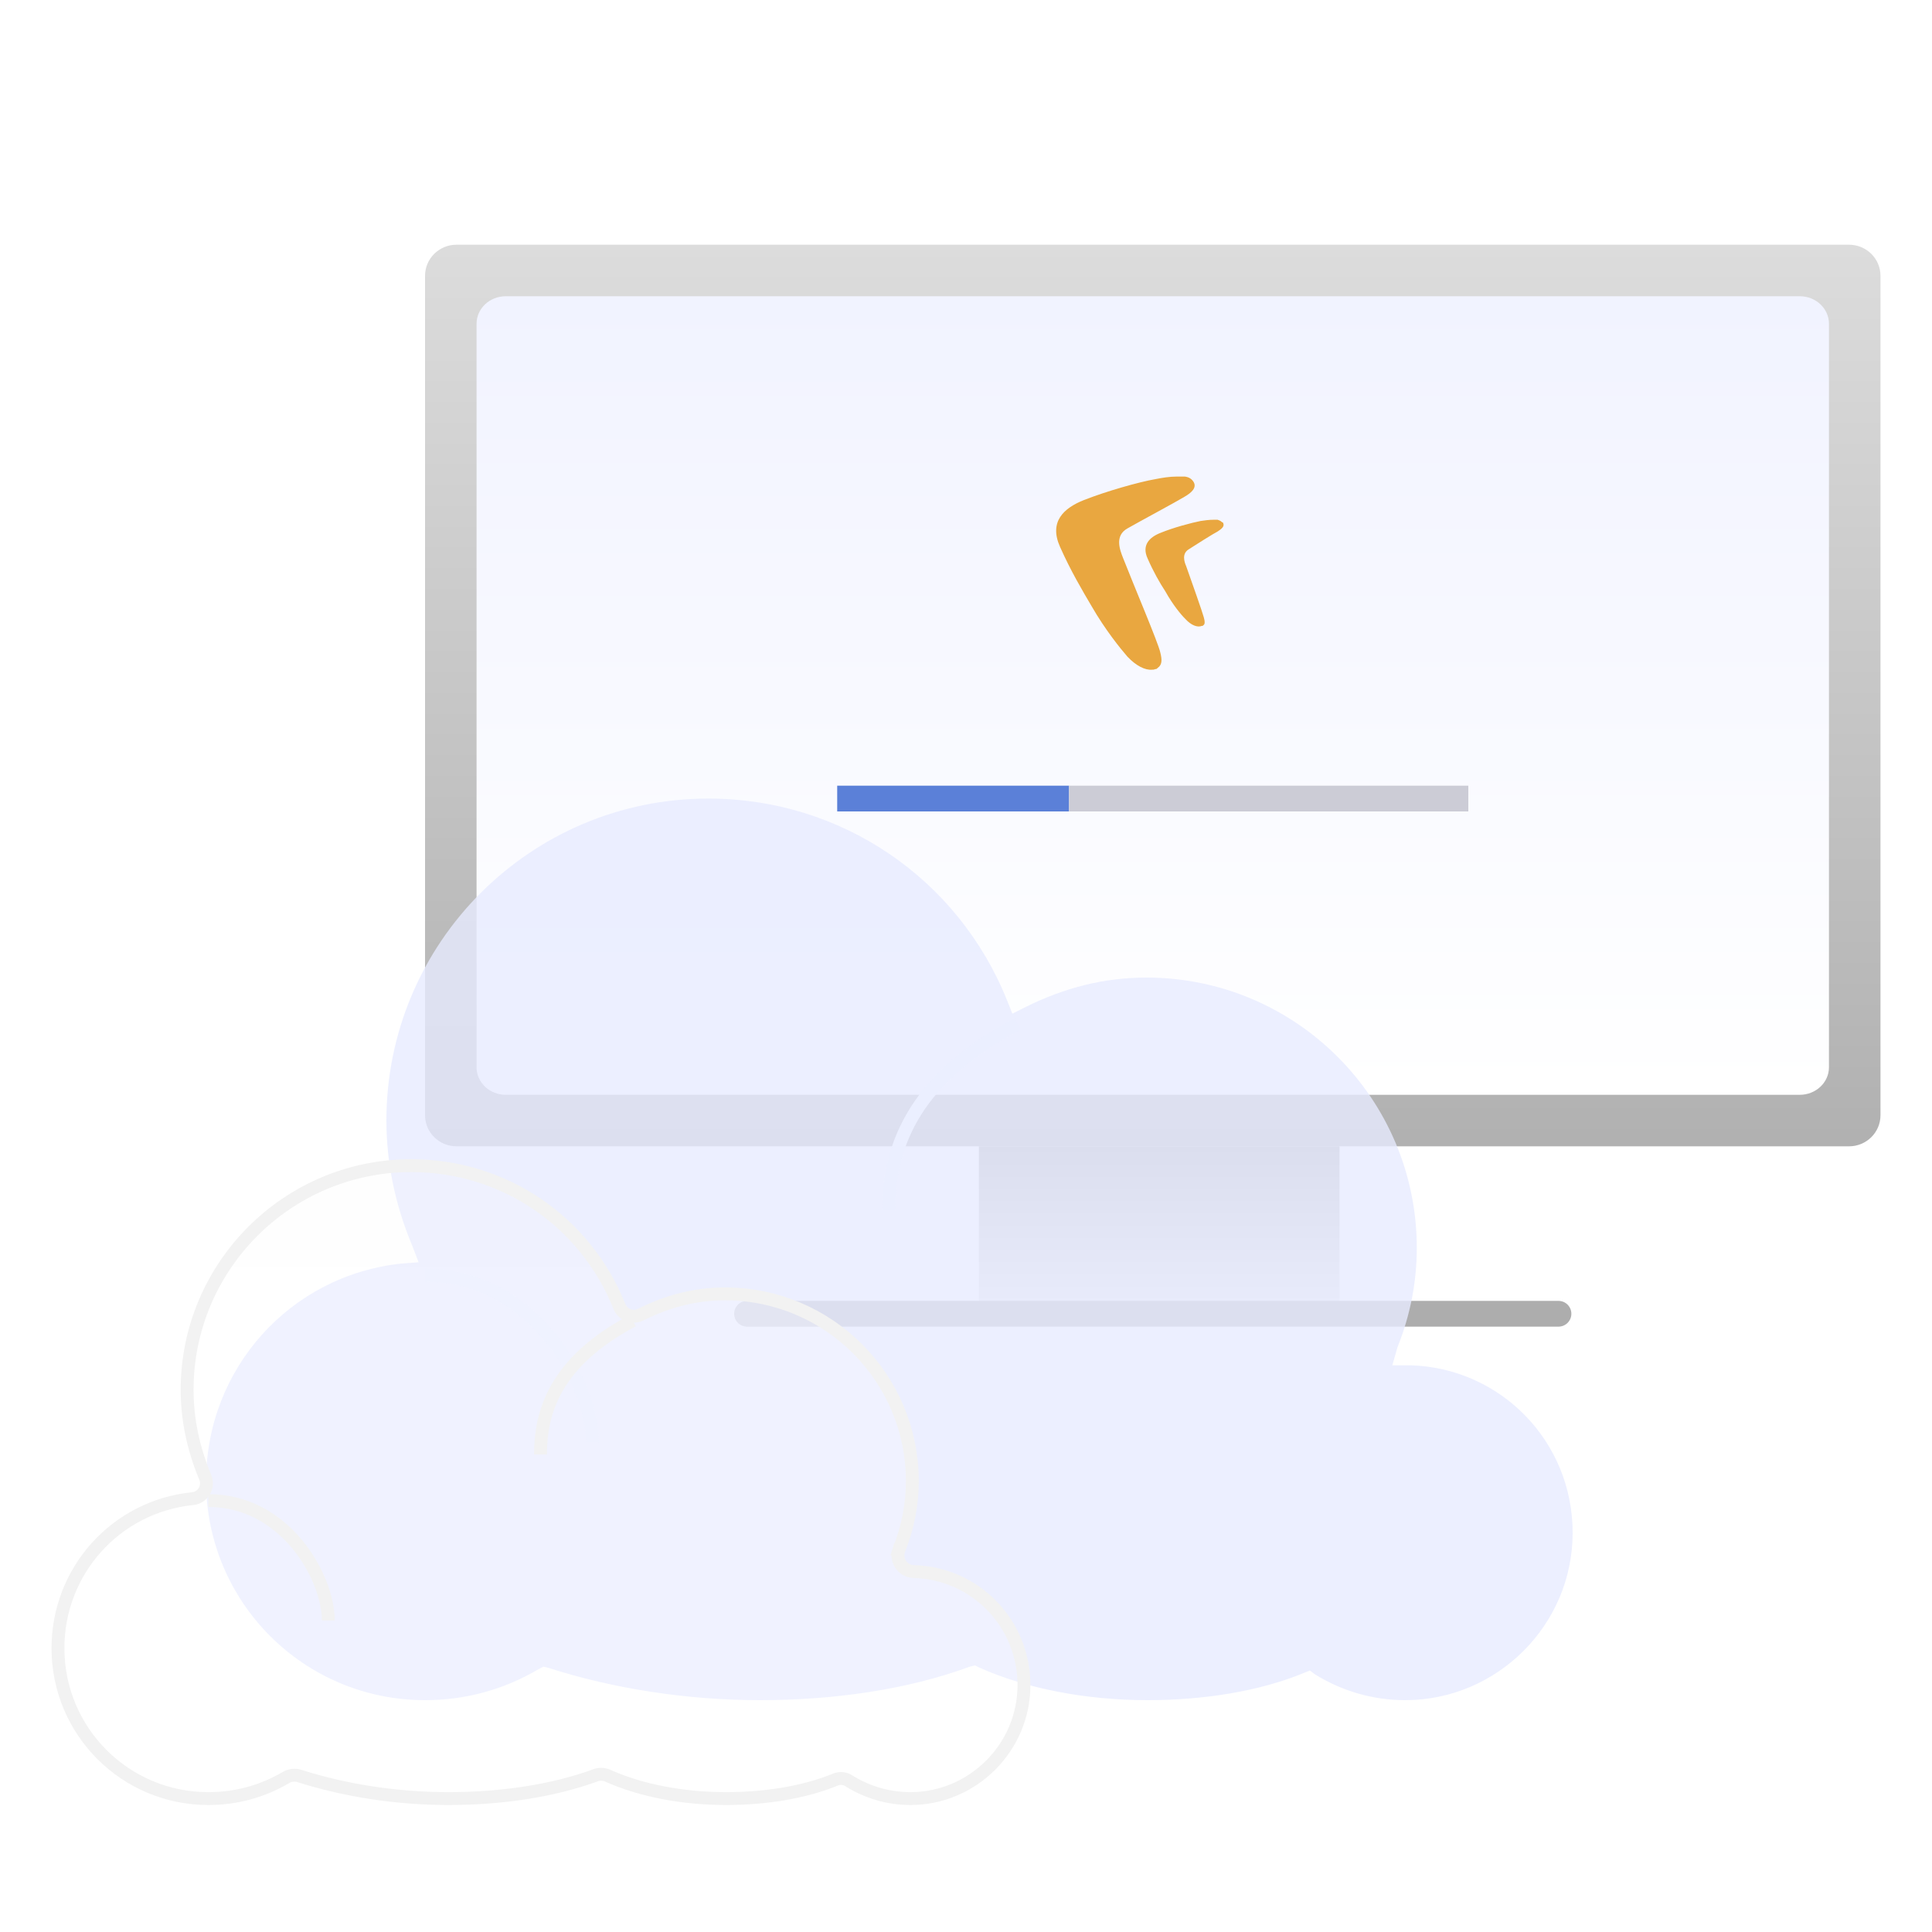
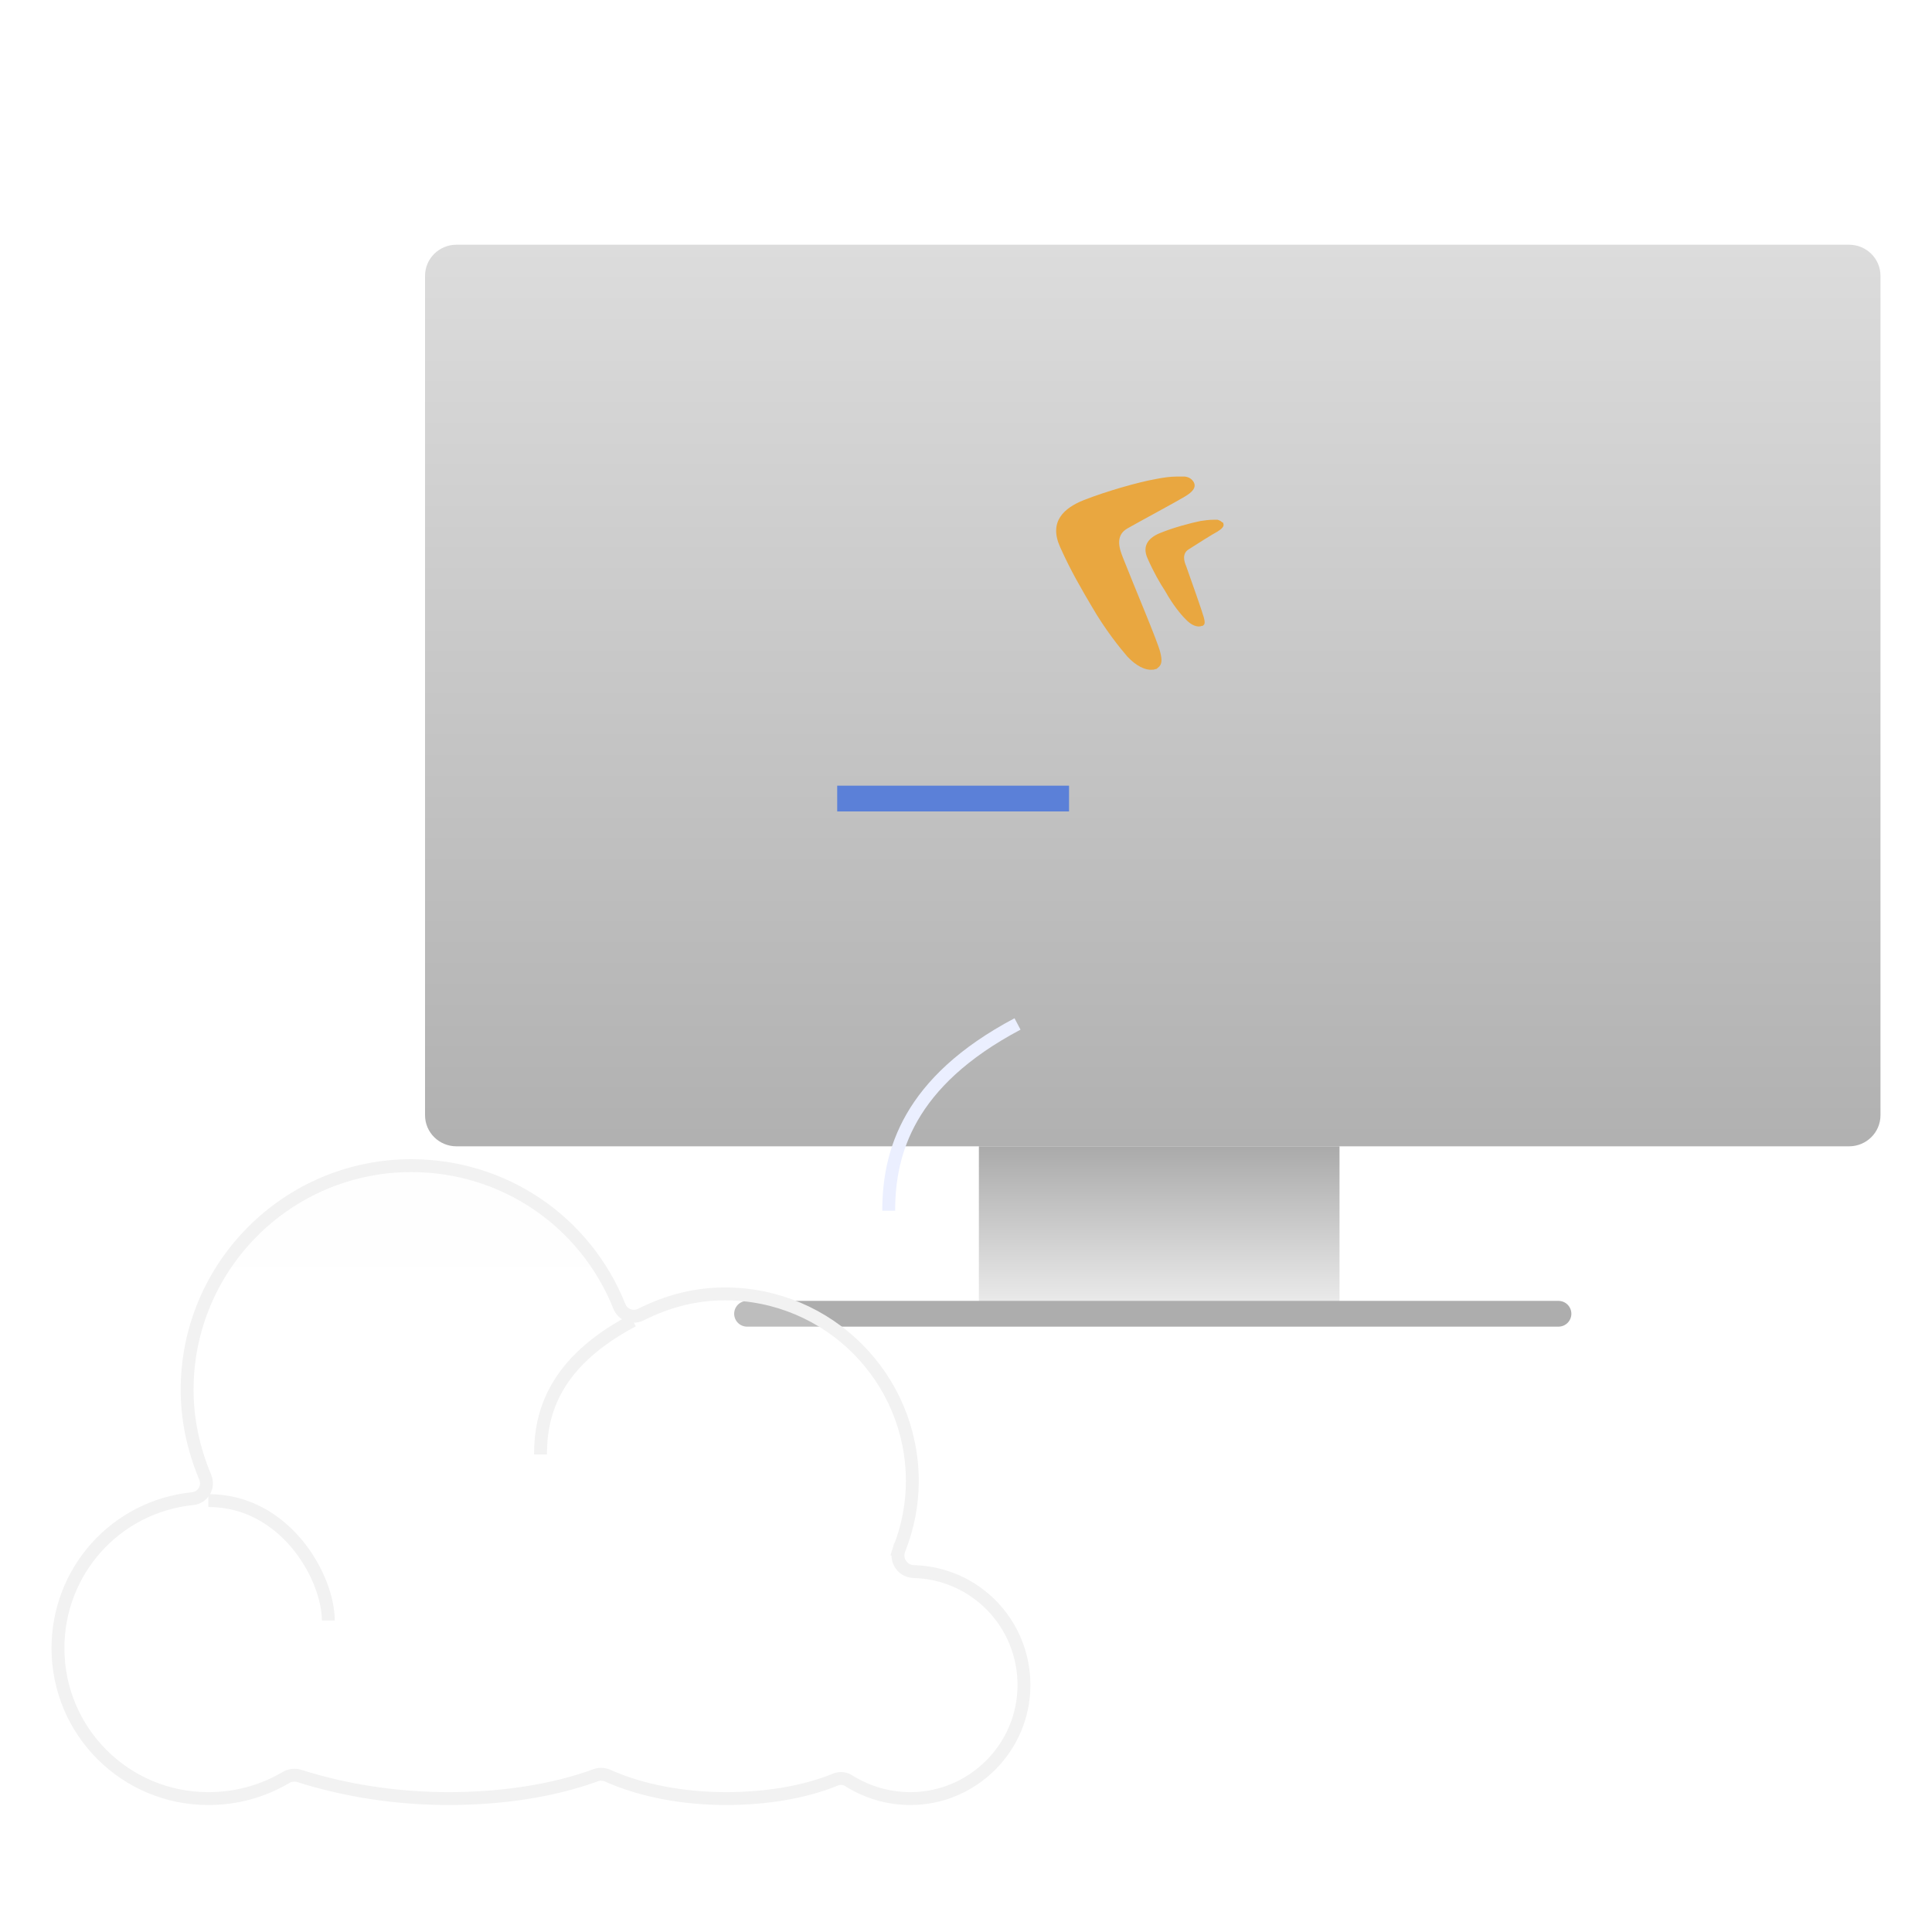
<svg xmlns="http://www.w3.org/2000/svg" width="150" height="150" viewBox="0 0 150 150" fill="none">
  <g clip-path="url(#clip0_2254_11657)">
    <path d="M143.561 19H35.439C34.092 19 33 20.081 33 21.414V86.586C33 87.919 34.092 89 35.439 89H143.561C144.908 89 146 87.919 146 86.586V21.414C146 20.081 144.908 19 143.561 19Z" fill="url(#paint0_linear_2254_11657)" />
-     <path d="M139.734 23H39.266C38.015 23 37 23.957 37 25.138V82.862C37 84.043 38.015 85 39.266 85H139.734C140.985 85 142 84.043 142 82.862V25.138C142 23.957 140.985 23 139.734 23Z" fill="url(#paint1_linear_2254_11657)" />
    <path d="M91.356 37C90.818 37 90.231 37.096 89.741 37.192C88.371 37.431 85.875 38.15 84.162 38.821C82.596 39.443 81.421 40.497 82.302 42.462C83.134 44.33 84.015 45.815 84.749 47.061C85.826 48.929 87.001 50.367 87.539 50.989C88.224 51.708 88.909 52.043 89.448 51.995C89.546 51.995 89.594 51.995 89.692 51.948H89.741C89.79 51.948 89.839 51.9 89.888 51.852C90.231 51.612 90.231 51.229 90.084 50.654C89.937 49.935 87.979 45.336 87.196 43.324C86.952 42.701 86.511 41.599 87.539 41.024C88.371 40.545 91.405 38.916 91.944 38.581C92.531 38.246 92.922 37.862 92.678 37.431C92.531 37.192 92.335 37.048 91.993 37C91.846 37 91.601 37 91.356 37ZM93.461 47.923C93.363 47.54 92.482 45.049 92.091 43.947C91.944 43.611 91.748 42.989 92.286 42.653C92.727 42.366 94.244 41.408 94.538 41.264C94.831 41.072 95.076 40.881 94.978 40.641C94.978 40.593 94.929 40.545 94.88 40.545C94.733 40.401 94.635 40.401 94.538 40.354C94.44 40.354 94.342 40.354 94.195 40.354C93.901 40.354 93.51 40.401 93.216 40.449C92.482 40.593 91.063 40.976 90.133 41.36C89.252 41.695 88.616 42.318 89.105 43.372C89.546 44.378 90.035 45.24 90.475 45.911C91.063 46.965 91.699 47.732 92.042 48.067C92.482 48.546 92.972 48.738 93.314 48.594C93.314 48.594 93.314 48.594 93.363 48.594C93.363 48.594 93.412 48.594 93.412 48.546C93.559 48.498 93.559 48.259 93.461 47.923Z" fill="#E9A740" />
    <rect x="65" y="61" width="18" height="2" fill="#5B80D8" />
-     <rect x="83" y="61" width="31" height="2" fill="#CCCCD6" />
    <path d="M104 89H76V103H104V89Z" fill="url(#paint2_linear_2254_11657)" />
    <path d="M58 102H121" stroke="#ADADAD" stroke-width="2" stroke-miterlimit="10" stroke-linecap="round" />
    <g filter="url(#filter0_bd_2254_11657)">
-       <path d="M109.1 131C106.6 131 104.2 130.3 102.1 129L101.7 128.7L101.2 128.9C97.8 130.3 93.5 131 89.1 131C84.3 131 79.7 130.1 76.1 128.5L75.7 128.3L75.3 128.4C70.4 130.2 64.7 131 59 131C53.3 131 47.6 130.1 42.6 128.5L42.2 128.4L41.8 128.6C39.1 130.2 36.1 131 33 131C23.6 131 16 123.4 16 114C16 105.3 22.5 98 31.2 97.1L32.5 97L32 95.7C30.7 92.6 30 89.3 30 86C30 72.2 41.2 61 55 61C65.3 61 74.4 67.2 78.2 76.7L78.6 77.7L79.6 77.2C82.6 75.7 85.7 74.9 89 74.9C100.6 74.9 110 84.3 110 95.9C110 98.5 109.5 101.1 108.5 103.6L108.1 105H109.5C116.5 105.2 122.1 110.9 122.1 118C122.1 125.2 116.2 131 109.1 131Z" fill="#E7EBFF" fill-opacity="0.8" />
-       <path d="M46 111C46 106.32 41.357 98 33 98" stroke="#EBEFFF" />
      <path d="M69 93C69 88.5 70.5 83 79 78.5" stroke="#EBEFFF" />
    </g>
    <g filter="url(#filter1_bd_2254_11657)">
      <path d="M64.844 137.173L64.839 137.175C62.479 138.146 59.467 138.641 56.362 138.641C52.985 138.641 49.766 138.008 47.263 136.898L47.251 136.892C46.974 136.754 46.656 136.719 46.356 136.794L46.33 136.8L46.304 136.81C42.863 138.074 38.842 138.641 34.801 138.641C30.768 138.641 26.737 138.004 23.206 136.874L23.191 136.869L23.175 136.866C22.874 136.79 22.557 136.825 22.279 136.964L22.257 136.975L22.241 136.983L22.226 136.992C20.37 138.092 18.31 138.641 16.177 138.641C9.72 138.641 4.5 133.421 4.5 126.964C4.5 120.988 8.962 115.977 14.934 115.357C15.727 115.291 16.237 114.481 15.95 113.736L15.928 113.676L15.925 113.669L15.922 113.662C15.015 111.499 14.528 109.201 14.528 106.908C14.528 97.299 22.327 89.5 31.936 89.5C39.109 89.5 45.444 93.816 48.09 100.432C48.353 101.089 49.121 101.381 49.754 101.065C49.754 101.065 49.754 101.064 49.754 101.064L49.781 101.051L49.781 101.051C51.867 100.008 54.012 99.457 56.29 99.457C64.323 99.457 70.833 105.966 70.833 113.999C70.833 115.797 70.487 117.596 69.794 119.329L69.784 119.353L69.778 119.377L69.766 119.416L70.247 119.553L69.766 119.416C69.538 120.216 70.136 121.012 70.966 121.017C75.708 121.156 79.5 125.017 79.5 129.829C79.5 134.708 75.5 138.641 70.688 138.641C68.998 138.641 67.376 138.17 65.953 137.294C65.638 137.068 65.23 137.018 64.869 137.163L64.844 137.173Z" fill="url(#paint3_linear_2254_11657)" fill-opacity="0.2" stroke="#F2F2F2" />
      <path d="M25.489 124.815C25.489 121.463 22.163 115.503 16.177 115.503" stroke="#F2F2F2" />
      <path d="M41.964 111.922C41.964 108.698 43.039 104.759 49.127 101.535" stroke="#F2F2F2" />
    </g>
  </g>
  <defs>
    <filter id="filter0_bd_2254_11657" x="9" y="54" width="120.1" height="85" filterUnits="userSpaceOnUse" color-interpolation-filters="sRGB">
      <feFlood flood-opacity="0" result="BackgroundImageFix" />
      <feGaussianBlur in="BackgroundImage" stdDeviation="3.5" />
      <feComposite in2="SourceAlpha" operator="in" result="effect1_backgroundBlur_2254_11657" />
      <feColorMatrix in="SourceAlpha" type="matrix" values="0 0 0 0 0 0 0 0 0 0 0 0 0 0 0 0 0 0 127 0" result="hardAlpha" />
      <feOffset dy="1" />
      <feGaussianBlur stdDeviation="3.5" />
      <feComposite in2="hardAlpha" operator="out" />
      <feColorMatrix type="matrix" values="0 0 0 0 0 0 0 0 0 0 0 0 0 0 0 0 0 0 0.05 0" />
      <feBlend mode="normal" in2="effect1_backgroundBlur_2254_11657" result="effect2_dropShadow_2254_11657" />
      <feBlend mode="normal" in="SourceGraphic" in2="effect2_dropShadow_2254_11657" result="shape" />
    </filter>
    <filter id="filter1_bd_2254_11657" x="-6" y="80" width="96" height="70.141" filterUnits="userSpaceOnUse" color-interpolation-filters="sRGB">
      <feFlood flood-opacity="0" result="BackgroundImageFix" />
      <feGaussianBlur in="BackgroundImage" stdDeviation="3.5" />
      <feComposite in2="SourceAlpha" operator="in" result="effect1_backgroundBlur_2254_11657" />
      <feColorMatrix in="SourceAlpha" type="matrix" values="0 0 0 0 0 0 0 0 0 0 0 0 0 0 0 0 0 0 127 0" result="hardAlpha" />
      <feOffset dy="1" />
      <feGaussianBlur stdDeviation="5" />
      <feComposite in2="hardAlpha" operator="out" />
      <feColorMatrix type="matrix" values="0 0 0 0 0 0 0 0 0 0 0 0 0 0 0 0 0 0 0.05 0" />
      <feBlend mode="normal" in2="effect1_backgroundBlur_2254_11657" result="effect2_dropShadow_2254_11657" />
      <feBlend mode="normal" in="SourceGraphic" in2="effect2_dropShadow_2254_11657" result="shape" />
    </filter>
    <linearGradient id="paint0_linear_2254_11657" x1="134.248" y1="-19.59" x2="134.248" y2="99.769" gradientUnits="userSpaceOnUse">
      <stop stop-color="#F4F4F4" />
      <stop offset="1" stop-color="#AAAAAA" />
    </linearGradient>
    <linearGradient id="paint1_linear_2254_11657" x1="89.5" y1="23" x2="89.5" y2="85" gradientUnits="userSpaceOnUse">
      <stop stop-color="#F1F3FF" />
      <stop offset="1" stop-color="white" />
    </linearGradient>
    <linearGradient id="paint2_linear_2254_11657" x1="100.769" y1="103" x2="100.769" y2="89" gradientUnits="userSpaceOnUse">
      <stop stop-color="#F4F4F4" />
      <stop offset="1" stop-color="#AAAAAA" />
    </linearGradient>
    <linearGradient id="paint3_linear_2254_11657" x1="42" y1="89" x2="42" y2="139.141" gradientUnits="userSpaceOnUse">
      <stop stop-color="#FCFCFC" />
      <stop offset="1" stop-color="white" />
    </linearGradient>
    <clipPath id="clip0_2254_11657">
      <rect width="150" height="150" fill="white" />
    </clipPath>
  </defs>
</svg>